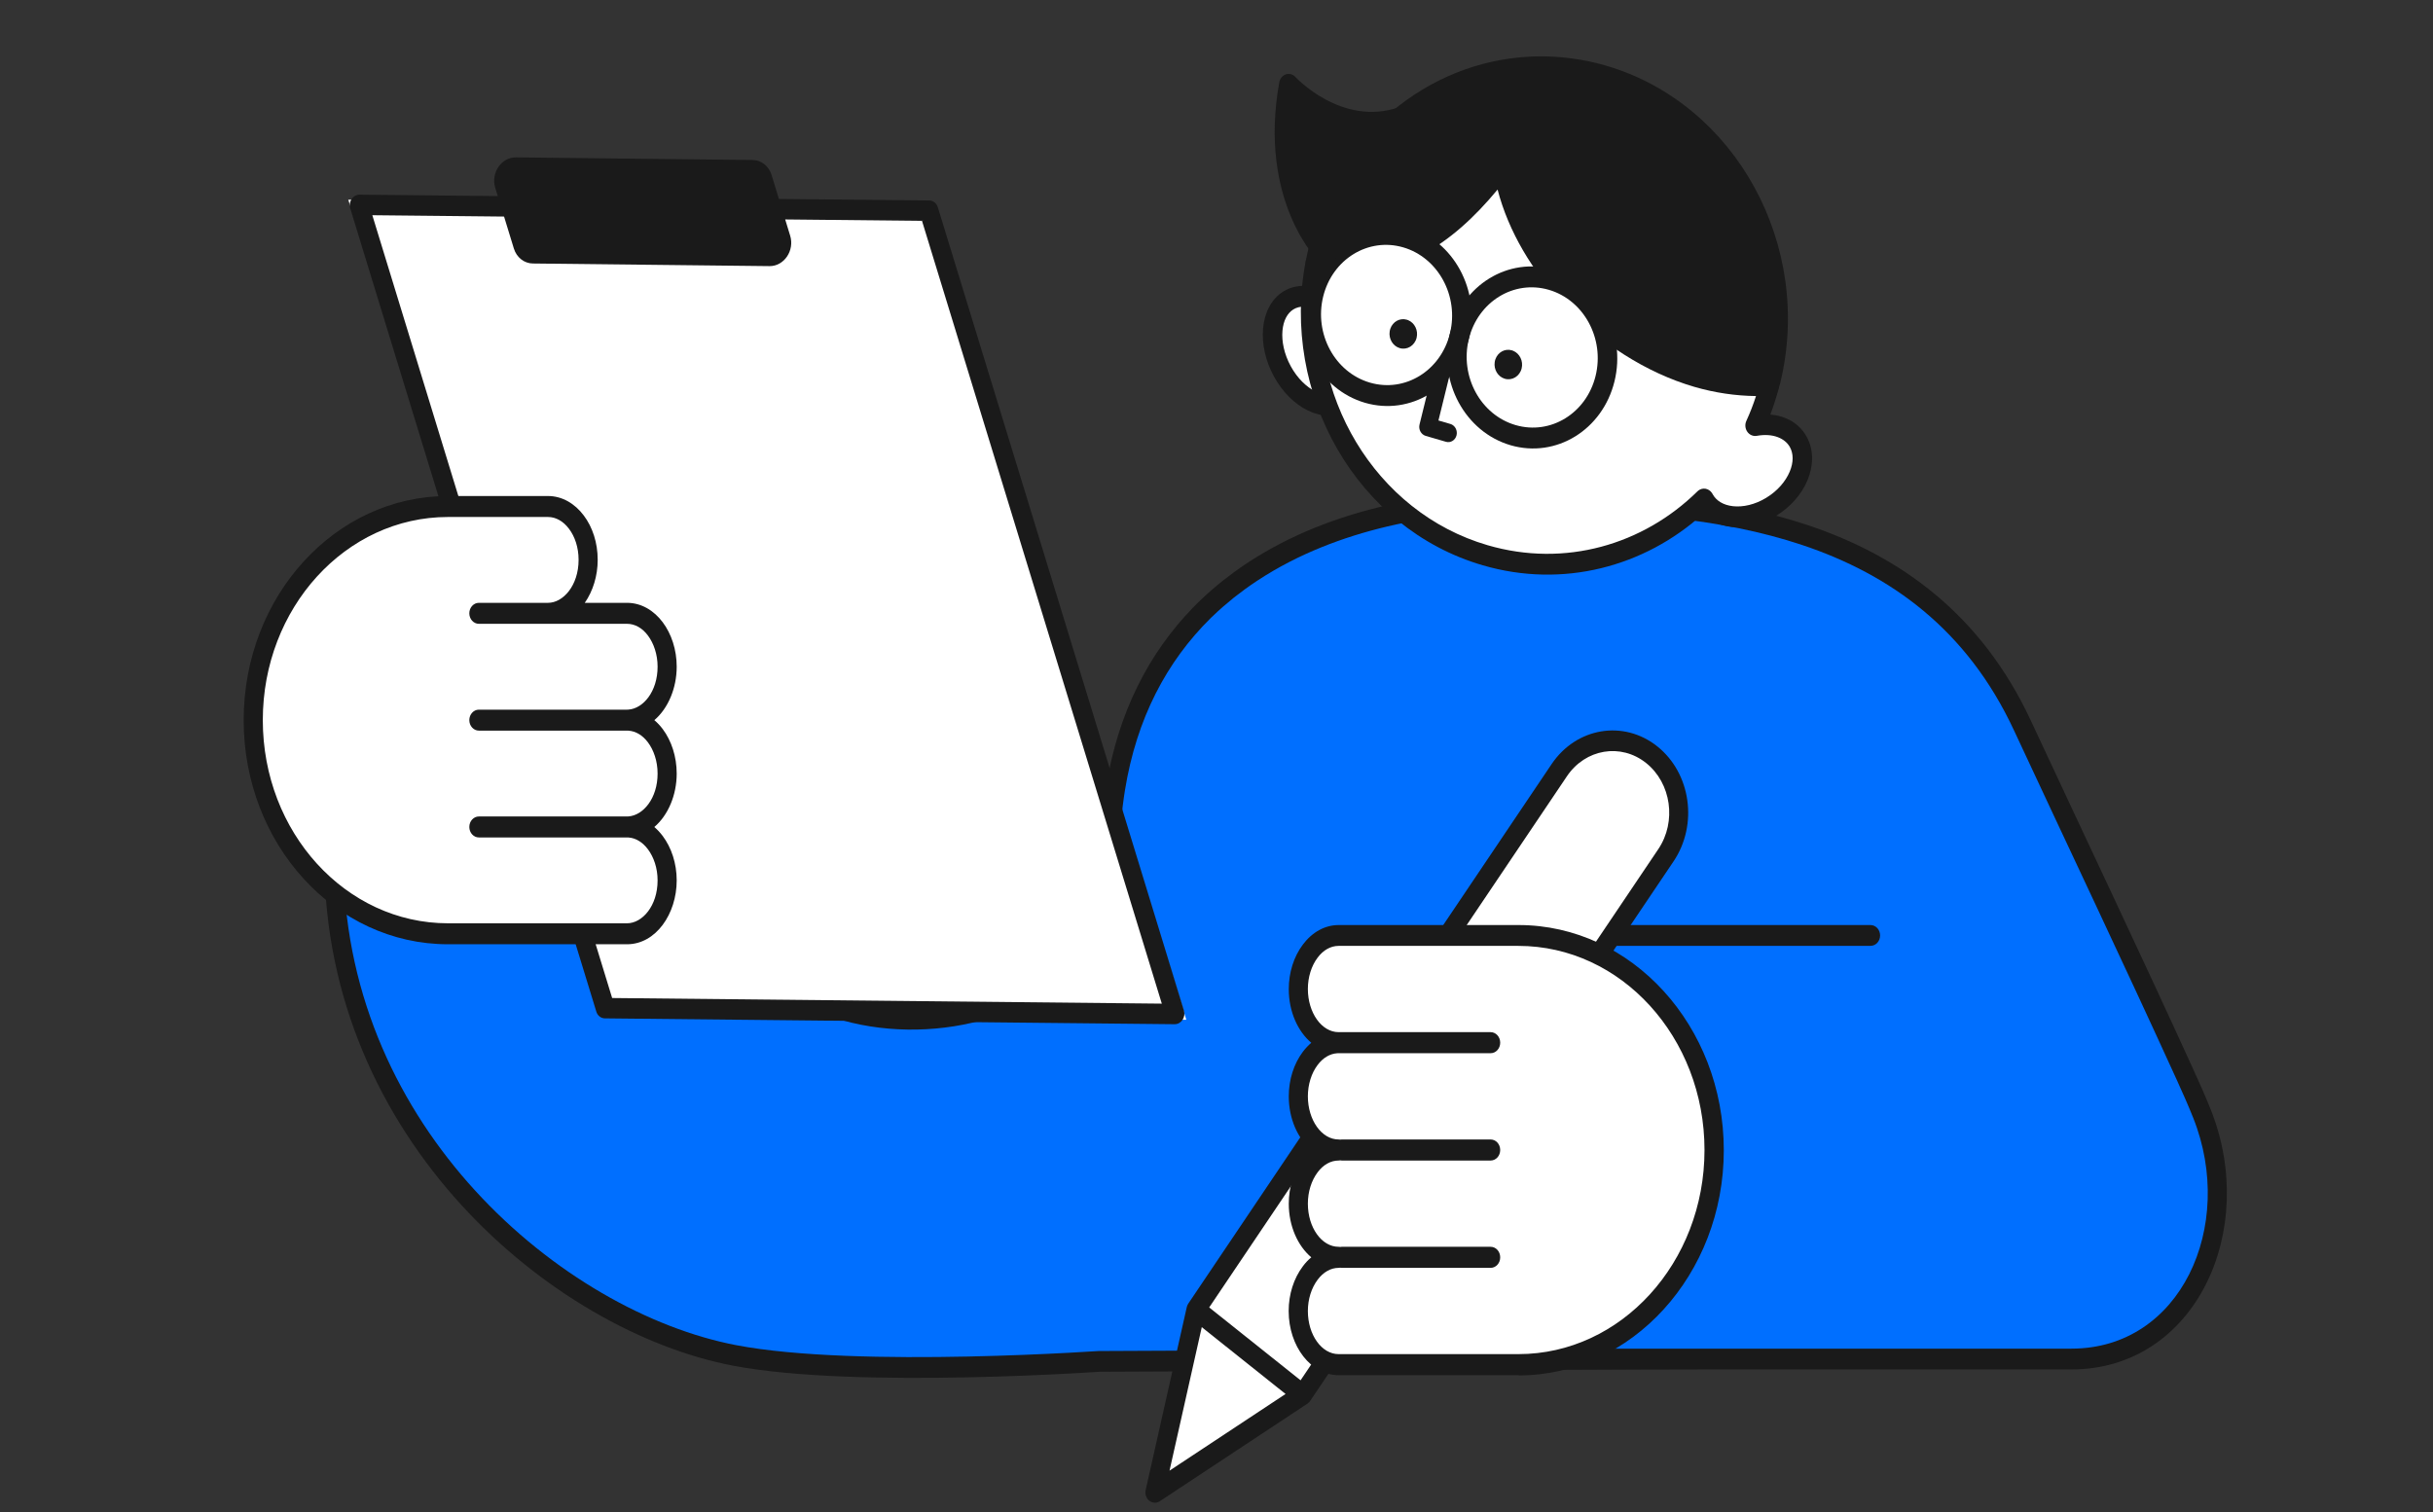
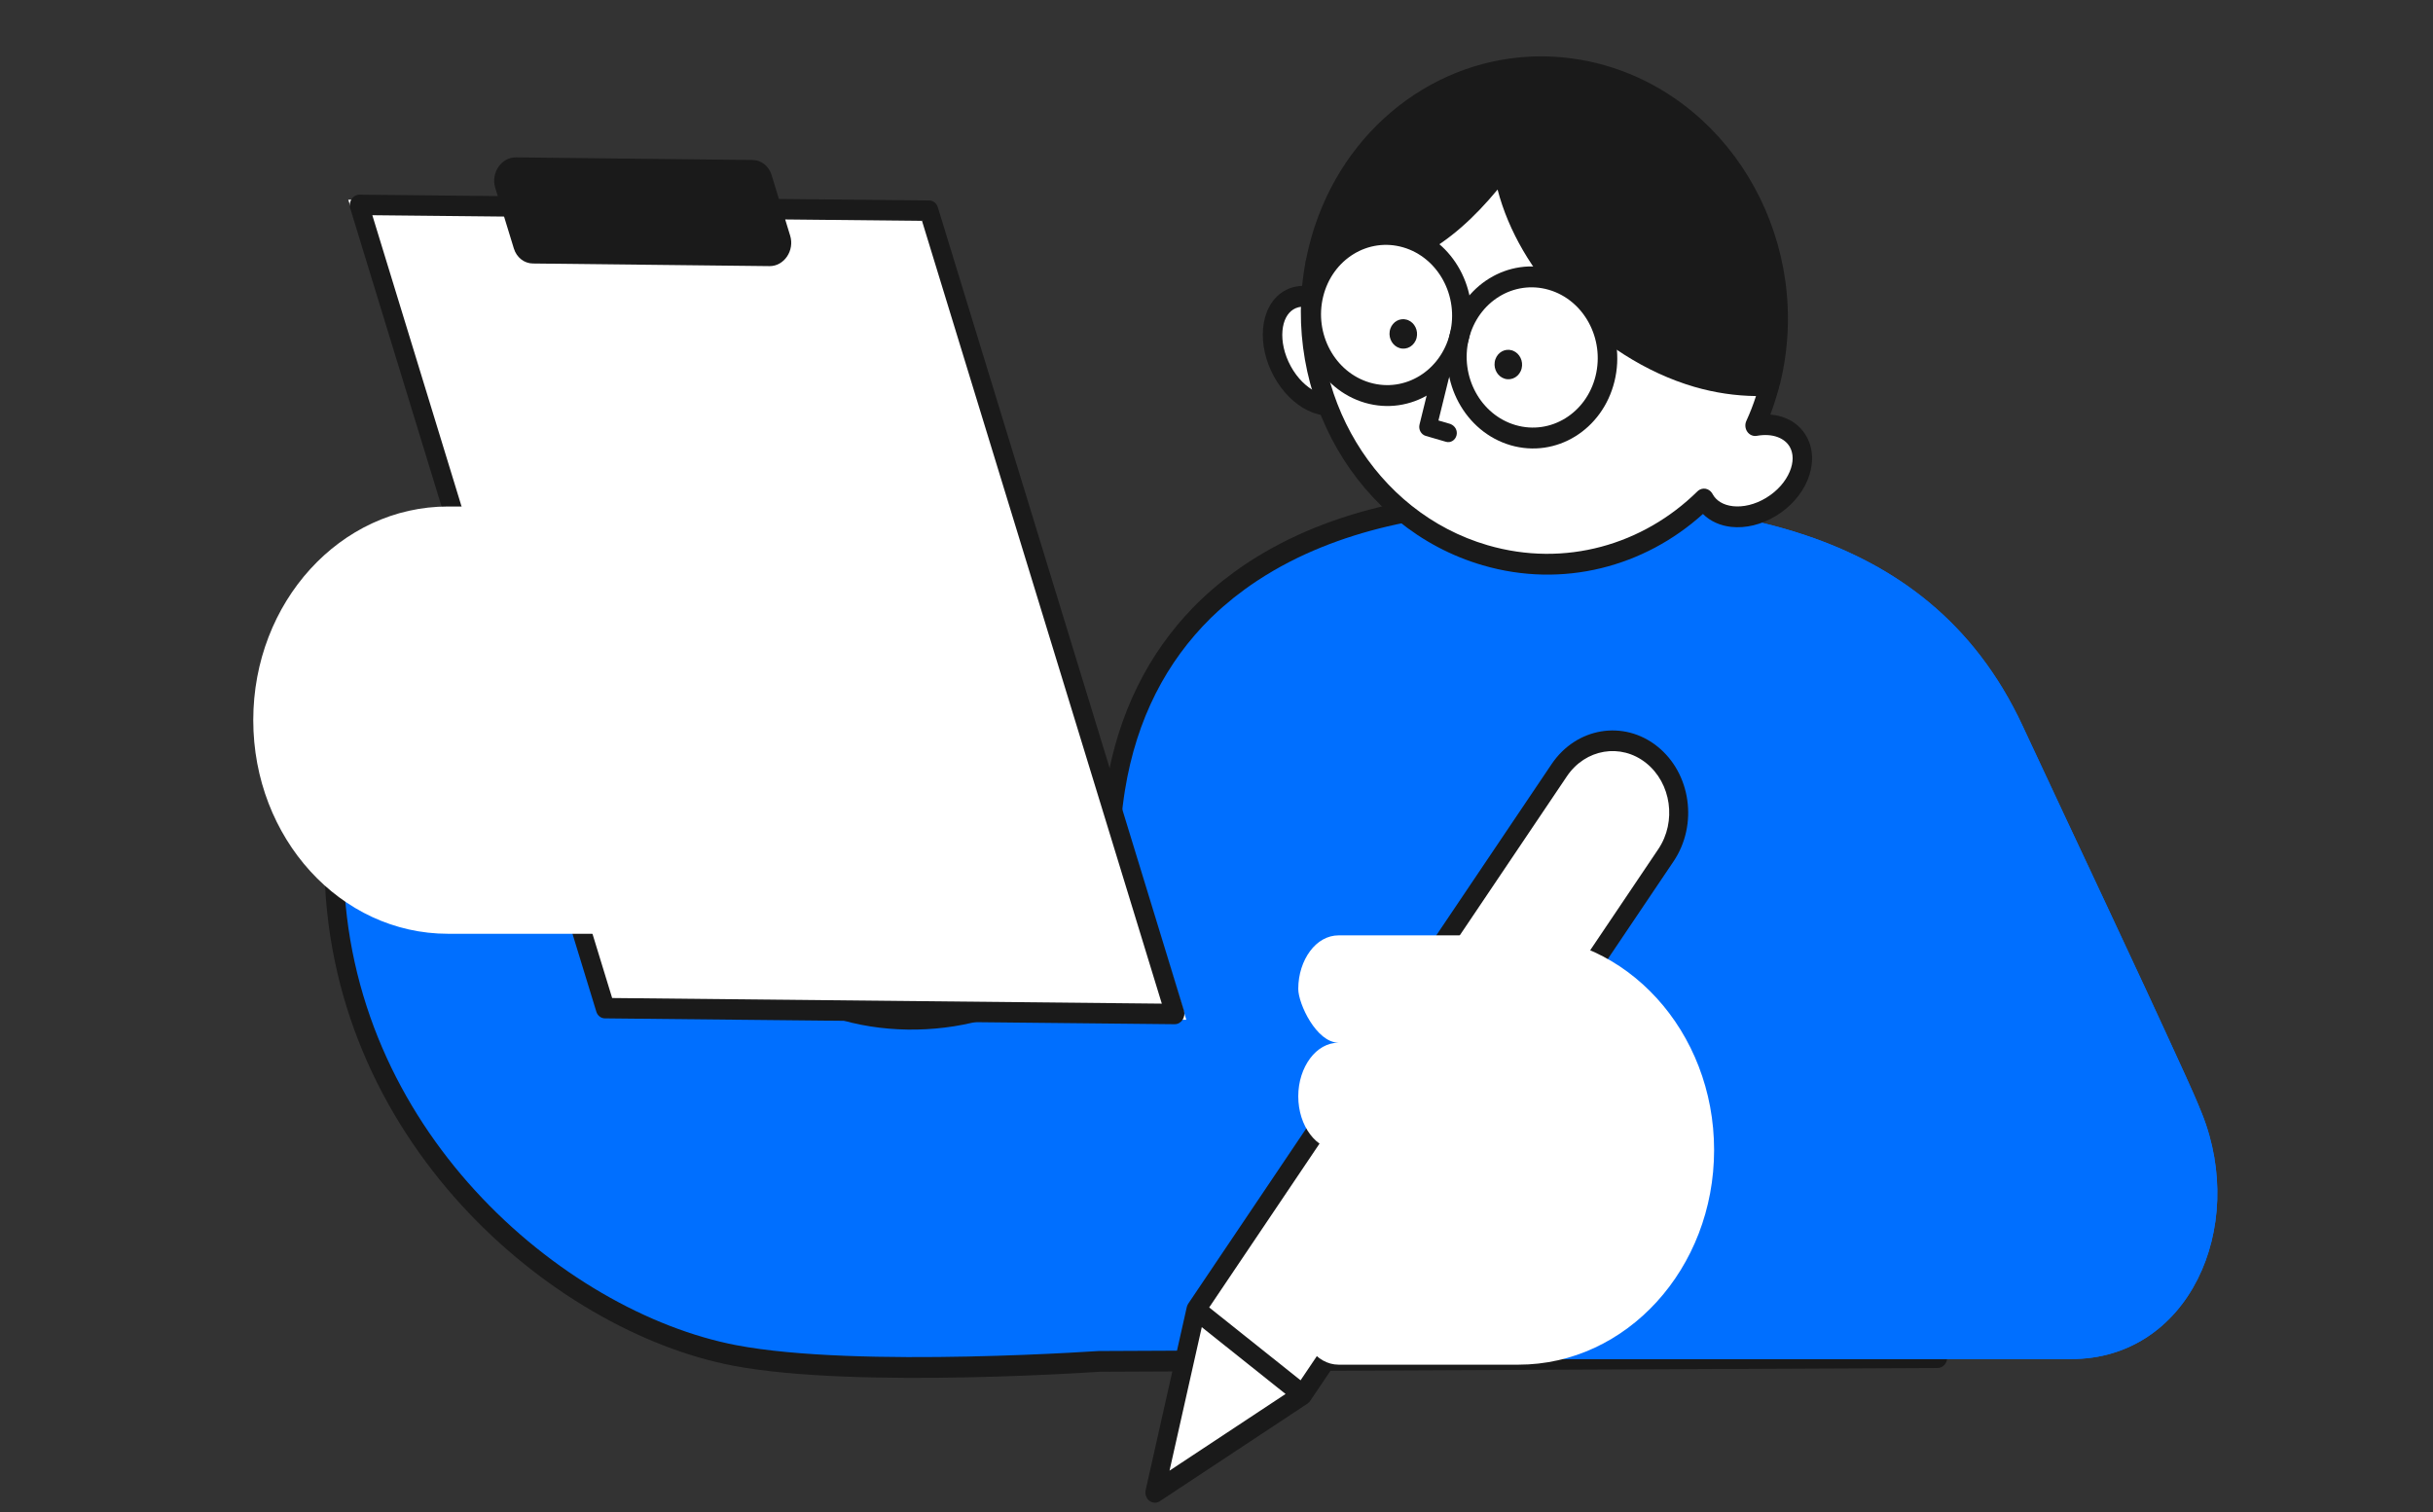
<svg xmlns="http://www.w3.org/2000/svg" width="193" height="120" viewBox="0 0 193 120" fill="none">
  <rect x="0" y="0" width="193" height="120" fill="#333333" stroke="none" />
  <g clip-path="url(#clip0_18482_30472)">
    <path d="M120.889 39.762C119.188 39.762 117.521 39.836 115.888 39.991C115.341 40.046 114.802 40.101 114.272 40.175C110.306 40.688 106.61 41.687 103.302 43.189C102.393 43.602 101.517 44.06 100.675 44.545C100.204 44.82 99.741 45.104 99.286 45.407C98.638 45.837 98.015 46.295 97.409 46.772C96.819 47.248 96.247 47.743 95.708 48.265C95.641 48.329 95.573 48.384 95.514 48.449C91.928 51.995 89.444 56.667 88.493 62.568C88.468 62.752 88.434 62.925 88.409 63.109C88.266 64.098 88.165 65.125 88.114 66.187C88.081 66.829 88.064 67.479 88.064 68.139C88.064 84.522 57.36 85.695 57.36 68.139H26.488C26.488 89.965 44.277 104.854 58.244 107.539C68.052 109.426 88.072 107.96 88.072 107.96H153.706V68.139C153.706 48.412 139.015 39.753 120.889 39.753V39.762Z" fill="#006FFF" />
    <path d="M152.946 68.14C152.946 58.532 149.384 51.689 143.652 47.218C137.906 42.738 129.914 40.594 120.986 40.578C120.954 40.583 120.921 40.587 120.887 40.587C119.207 40.587 117.563 40.658 115.955 40.812L115.956 40.813C115.407 40.868 114.881 40.921 114.366 40.992L114.359 40.993C110.452 41.499 106.827 42.482 103.592 43.951C102.708 44.352 101.854 44.797 101.03 45.271L101.031 45.272C100.569 45.542 100.119 45.818 99.68 46.11L99.679 46.111C99.053 46.526 98.448 46.969 97.858 47.433L97.859 47.434C97.282 47.9 96.728 48.379 96.21 48.881L96.205 48.886C96.076 49.009 96.088 48.988 96.048 49.031C96.04 49.041 96.031 49.05 96.022 49.059C92.56 52.482 90.16 56.99 89.237 62.711C89.224 62.809 89.209 62.902 89.195 62.984C89.18 63.075 89.168 63.153 89.157 63.231L89.156 63.237C89.017 64.199 88.918 65.197 88.869 66.23V66.235C88.836 66.86 88.82 67.495 88.82 68.14C88.82 72.558 86.735 75.939 83.692 78.201C80.667 80.449 76.677 81.615 72.724 81.69C68.772 81.766 64.771 80.753 61.734 78.534C58.852 76.429 56.851 73.241 56.623 68.964H27.254C27.471 79.256 31.741 87.945 37.664 94.436C43.755 101.109 51.555 105.416 58.375 106.727C63.197 107.655 70.586 107.764 76.82 107.633C79.926 107.568 82.727 107.444 84.752 107.336C85.764 107.282 86.582 107.233 87.147 107.196L152.946 106.893V68.14ZM154.461 107.717C154.461 108.173 154.122 108.542 153.704 108.542L87.235 108.843C86.667 108.879 85.844 108.929 84.826 108.983C82.79 109.091 79.974 109.217 76.849 109.282C70.621 109.413 63.096 109.31 58.111 108.351C50.964 106.977 42.885 102.497 36.589 95.598C30.284 88.689 25.729 79.311 25.729 68.14C25.729 67.684 26.068 67.315 26.486 67.315H57.358C57.777 67.315 58.116 67.684 58.116 68.14C58.117 72.223 59.885 75.197 62.578 77.164C65.298 79.151 68.973 80.112 72.697 80.041C76.42 79.97 80.105 78.869 82.837 76.839C85.55 74.822 87.304 71.912 87.305 68.14C87.305 67.466 87.321 66.801 87.356 66.145L87.404 65.333C87.462 64.528 87.549 63.743 87.659 62.98C87.673 62.877 87.689 62.779 87.703 62.693C87.718 62.602 87.731 62.524 87.742 62.446L87.745 62.425C88.695 56.535 91.133 51.811 94.659 48.186L95.003 47.839C95.084 47.756 95.202 47.649 95.207 47.644C95.766 47.103 96.355 46.595 96.955 46.11L96.963 46.104C97.582 45.617 98.222 45.146 98.889 44.702C99.359 44.39 99.835 44.099 100.316 43.818L100.318 43.816C101.178 43.321 102.075 42.851 103.008 42.428L103.647 42.146C106.863 40.767 110.408 39.844 114.181 39.356C114.724 39.281 115.273 39.225 115.817 39.171L115.82 39.17C117.441 39.015 119.092 38.942 120.773 38.939C120.81 38.933 120.848 38.928 120.887 38.928C130.045 38.928 138.424 41.114 144.534 45.878C150.678 50.669 154.461 58.02 154.461 68.14V107.717Z" fill="#1A1A1A" />
    <path d="M120.889 39.762C135.378 39.762 152.738 41.027 160.441 57.584C164.743 66.829 169.121 76.019 173.347 85.301C173.81 86.318 174.265 87.335 174.677 88.37C178.281 97.414 173.6 107.832 164.322 107.832H120.881V74.223H148.385" fill="#006FFF" />
    <path d="M120.889 39.762C135.378 39.762 152.738 41.027 160.441 57.584C164.743 66.829 169.121 76.019 173.347 85.301C173.81 86.318 174.265 87.335 174.677 88.37C178.281 97.414 173.6 107.832 164.322 107.832H120.881V74.223H148.385" fill="#006FFF" />
-     <path d="M122.256 38.942C129.141 38.985 136.651 39.403 143.431 41.676C150.689 44.11 157.149 48.685 161.115 57.211C165.413 66.446 169.796 75.65 174.024 84.935C174.488 85.954 174.95 86.987 175.371 88.043C177.261 92.788 176.99 97.921 174.993 101.888C172.988 105.874 169.25 108.657 164.32 108.657H120.879C120.461 108.657 120.121 108.287 120.121 107.832V74.223C120.121 73.768 120.461 73.398 120.879 73.398H148.383C148.802 73.398 149.141 73.768 149.141 74.223C149.141 74.679 148.802 75.047 148.383 75.047H121.637V107.007H164.32C168.668 107.007 171.91 104.58 173.664 101.096C175.426 97.593 175.693 92.996 173.98 88.698C173.778 88.191 173.565 87.687 173.345 87.183L172.667 85.667C168.442 76.389 164.07 67.211 159.764 57.956C156.027 49.925 149.955 45.589 142.985 43.252C136.427 41.053 129.107 40.635 122.252 40.591L120.887 40.587L120.81 40.583C120.428 40.541 120.13 40.189 120.13 39.762C120.13 39.307 120.469 38.937 120.887 38.937L122.256 38.942Z" fill="#1A1A1A" />
    <path d="M74.052 16.313L27.627 15.844L47.681 80.443L94.106 80.912L74.052 16.313Z" fill="white" />
    <path fill-rule="evenodd" clip-rule="evenodd" d="M39.286 14.901C38.925 13.719 39.772 12.474 40.928 12.487L59.696 12.694C60.387 12.701 60.989 13.175 61.205 13.881L61.788 15.786L73.714 15.908C74.025 15.912 74.296 16.125 74.394 16.443L93.916 80.18C93.993 80.429 93.95 80.708 93.803 80.925C93.655 81.141 93.422 81.269 93.178 81.266L47.983 80.802C47.672 80.799 47.401 80.587 47.304 80.269L27.781 16.532C27.705 16.282 27.747 16.004 27.894 15.787C28.041 15.571 28.275 15.443 28.52 15.445L39.487 15.558L39.286 14.901ZM48.559 79.187L92.162 79.633L73.138 17.523L62.286 17.412L62.681 18.701C63.043 19.882 62.196 21.128 61.04 21.115L42.272 20.907C41.581 20.9 40.98 20.427 40.763 19.721L39.985 17.183L29.535 17.076L48.559 79.187Z" fill="#1A1A1A" />
    <g clip-path="url(#clip1_18482_30472)">
      <path d="M131.02 59.88C133.356 61.743 133.862 65.316 132.15 67.859L103.33 110.663L94.868 103.915L123.689 61.111C125.401 58.568 128.684 58.017 131.02 59.88Z" fill="white" />
      <path d="M103.33 110.667L91.612 118.413L94.869 103.919L103.33 110.667Z" fill="white" />
      <path fill-rule="evenodd" clip-rule="evenodd" d="M131.465 59.22C134.135 61.349 134.715 65.434 132.758 68.341L103.965 111.104C103.904 111.209 103.822 111.301 103.721 111.367L92.003 119.113C91.743 119.284 91.413 119.268 91.168 119.073C90.924 118.878 90.811 118.541 90.883 118.22L94.139 103.725C94.162 103.622 94.203 103.522 94.264 103.431L123.084 60.626C125.042 57.72 128.794 57.09 131.465 59.22ZM92.774 116.688L101.979 110.604L95.332 105.303L92.774 116.688ZM130.577 60.539C128.576 58.944 125.763 59.416 124.297 61.593L95.92 103.738L103.169 109.519L131.546 67.374C133.012 65.197 132.577 62.135 130.577 60.539Z" fill="#1A1A1A" />
    </g>
    <path d="M127.389 5.206C137.701 8.214 143.895 19.526 141.198 30.478C141.183 30.541 141.14 30.66 141.116 30.73C141.081 30.832 141.032 30.973 140.975 31.136C140.86 31.463 140.708 31.889 140.557 32.314C140.406 32.739 140.255 33.165 140.139 33.49C140.082 33.652 140.033 33.79 139.997 33.889C139.98 33.939 139.965 33.98 139.955 34.008C139.945 34.038 139.941 34.05 139.941 34.05C139.837 34.362 139.567 34.575 139.257 34.591C138.149 34.645 136.811 34.262 135.59 33.761C134.505 33.316 133.439 32.748 132.591 32.209L132.242 31.98C126.06 27.798 121.275 21.941 119.671 14.887C115.751 19.503 110.493 22.553 104.252 21.695C104.041 21.666 103.849 21.544 103.722 21.36C103.596 21.175 103.546 20.943 103.585 20.719C103.651 20.332 103.735 19.954 103.825 19.588C105.997 10.768 113.257 4.879 121.382 4.493L121.794 4.477C122.751 4.45 123.718 4.503 124.692 4.639C125.592 4.753 126.497 4.946 127.389 5.206Z" fill="#1A1A1A" />
    <path d="M106.592 31.836C108.07 30.934 108.289 28.412 107.082 26.201C105.874 23.99 103.696 22.929 102.218 23.831C100.739 24.732 100.52 27.255 101.728 29.466C102.936 31.676 105.113 32.737 106.592 31.836Z" fill="white" />
    <path d="M106.41 26.607C105.879 25.634 105.15 24.945 104.433 24.595C103.715 24.245 103.074 24.259 102.605 24.546C102.136 24.832 101.805 25.412 101.732 26.243C101.66 27.074 101.86 28.086 102.391 29.059C102.923 30.032 103.652 30.721 104.369 31.071C105.086 31.42 105.727 31.407 106.196 31.121C106.665 30.835 106.997 30.255 107.069 29.423C107.142 28.592 106.942 27.58 106.41 26.607ZM107.745 25.793C108.421 27.031 108.714 28.385 108.609 29.595C108.504 30.803 107.987 31.936 106.977 32.552C105.968 33.167 104.781 33.074 103.739 32.566C102.696 32.057 101.733 31.111 101.057 29.873C100.381 28.635 100.088 27.281 100.193 26.071C100.298 24.863 100.815 23.73 101.824 23.115C102.833 22.499 104.02 22.592 105.062 23.1C106.106 23.609 107.069 24.555 107.745 25.793Z" fill="#1A1A1A" />
    <path d="M140.496 40.215C138.435 41.472 136.06 41.206 135.198 39.627C135.2 39.619 135.186 39.605 135.179 39.594C130.696 44.012 124.211 45.922 117.815 44.057C108.243 41.265 102.382 31.024 104.338 20.864C110.795 21.752 115.306 18.423 119.212 13.23C120.34 20.735 127.262 27.758 134.591 29.895C136.526 30.46 138.466 30.675 140.356 30.581C140.063 31.7 139.685 32.765 139.223 33.768C140.691 33.504 142.046 33.956 142.656 35.072C143.524 36.662 142.555 38.967 140.496 40.215Z" fill="white" />
    <path d="M119.407 12.434C119.702 12.52 119.924 12.783 119.972 13.106C120.504 16.642 122.413 20.121 125.116 22.992C127.816 25.861 131.263 28.072 134.786 29.099C136.642 29.64 138.501 29.846 140.313 29.757C140.561 29.744 140.801 29.861 140.957 30.07C141.113 30.28 141.165 30.555 141.098 30.811C140.911 31.525 140.689 32.219 140.435 32.891C141.617 32.996 142.711 33.546 143.32 34.661C143.913 35.745 143.842 37.011 143.377 38.117C142.912 39.222 142.034 40.233 140.881 40.932C139.727 41.636 138.46 41.931 137.325 41.805C136.489 41.712 135.688 41.381 135.088 40.781C130.451 44.967 123.992 46.711 117.619 44.852C107.653 41.946 101.542 31.281 103.582 20.69C103.662 20.271 104.031 19.991 104.428 20.046C110.51 20.882 114.786 17.791 118.609 12.708L118.685 12.62C118.877 12.431 119.149 12.358 119.407 12.434ZM118.797 15.04C115.163 19.44 110.857 22.312 104.967 21.764C103.501 31.251 109.061 40.65 118.011 43.261C124.142 45.048 130.357 43.218 134.653 38.984L134.72 38.925C134.883 38.798 135.088 38.745 135.29 38.778C135.495 38.812 135.677 38.933 135.799 39.11C135.802 39.115 135.806 39.12 135.808 39.124C135.817 39.136 135.843 39.176 135.872 39.233C136.148 39.724 136.693 40.078 137.469 40.164C138.252 40.251 139.202 40.05 140.109 39.497L140.11 39.496C141.015 38.947 141.651 38.183 141.969 37.427C142.287 36.671 142.266 35.989 141.99 35.483C141.608 34.784 140.655 34.348 139.358 34.581C139.072 34.633 138.781 34.508 138.607 34.258C138.432 34.008 138.403 33.675 138.53 33.397C138.821 32.766 139.076 32.108 139.297 31.425C137.679 31.406 136.034 31.169 134.394 30.691C130.589 29.581 126.91 27.212 124.035 24.158C121.573 21.543 119.667 18.388 118.797 15.04ZM134.428 39.577C134.427 39.592 134.427 39.606 134.427 39.62C134.427 39.606 134.427 39.592 134.428 39.577ZM134.435 39.498C134.433 39.51 134.432 39.521 134.431 39.533C134.432 39.521 134.433 39.51 134.435 39.498Z" fill="#1A1A1A" />
    <path d="M108.473 31.159C111.663 32.089 114.929 30.083 115.768 26.678C116.606 23.273 114.699 19.758 111.509 18.828C108.319 17.898 105.053 19.904 104.214 23.309C103.376 26.714 105.283 30.229 108.473 31.159Z" fill="white" />
    <path d="M120.026 34.528C123.216 35.458 126.482 33.452 127.32 30.047C128.159 26.642 126.252 23.127 123.062 22.197C119.871 21.267 116.606 23.273 115.767 26.678C114.929 30.083 116.836 33.598 120.026 34.528Z" fill="white" />
    <path d="M115.018 26.46C115.748 23.496 114.088 20.437 111.312 19.627C108.535 18.817 105.693 20.564 104.963 23.527C104.234 26.491 105.893 29.549 108.67 30.359C111.446 31.169 114.288 29.423 115.018 26.46ZM116.516 26.896C115.569 30.743 111.88 33.009 108.276 31.958C104.672 30.907 102.518 26.937 103.465 23.09C104.412 19.244 108.102 16.977 111.706 18.028C115.309 19.079 117.463 23.05 116.516 26.896Z" fill="#1A1A1A" />
    <path d="M126.571 29.829C127.301 26.865 125.641 23.806 122.865 22.996C120.088 22.186 117.246 23.933 116.516 26.896C115.787 29.86 117.446 32.919 120.223 33.728C122.999 34.538 125.841 32.792 126.571 29.829ZM128.069 30.266C127.122 34.112 123.433 36.378 119.829 35.327C116.225 34.276 114.071 30.306 115.018 26.46C115.965 22.613 119.655 20.346 123.259 21.397C126.863 22.448 129.016 26.419 128.069 30.266Z" fill="#1A1A1A" />
    <path d="M111.701 25.403C112.22 25.616 112.517 26.218 112.374 26.802C112.22 27.425 111.622 27.793 111.038 27.622C110.491 27.462 110.151 26.887 110.237 26.303L110.259 26.185L110.293 26.072C110.488 25.519 111.047 25.206 111.594 25.366L111.701 25.403Z" fill="#1A1A1A" />
    <path d="M120.033 27.833C120.552 28.046 120.849 28.648 120.706 29.232C120.552 29.855 119.954 30.222 119.37 30.052C118.823 29.892 118.483 29.317 118.569 28.733L118.591 28.615L118.625 28.502C118.82 27.949 119.379 27.636 119.926 27.796L120.033 27.833Z" fill="#1A1A1A" />
-     <path d="M113.666 29.377C113.762 28.986 114.137 28.755 114.503 28.862C114.869 28.969 115.088 29.373 114.992 29.763L114.106 33.363L115.052 33.639L115.119 33.662C115.444 33.796 115.631 34.173 115.541 34.539C115.444 34.93 115.069 35.161 114.703 35.054L113.094 34.585C112.728 34.478 112.509 34.074 112.605 33.683L113.666 29.377Z" fill="#1A1A1A" />
-     <path d="M102.758 6.107C102.561 5.892 102.27 5.812 102.002 5.9C101.735 5.988 101.533 6.232 101.479 6.531C100.627 11.259 101.404 14.825 102.419 17.223C102.925 18.417 103.488 19.315 103.928 19.919C104.149 20.221 104.34 20.451 104.479 20.608C104.548 20.686 104.604 20.747 104.645 20.79C104.665 20.811 104.683 20.828 104.695 20.841L104.716 20.86L104.718 20.863L104.695 20.841L104.719 20.864C104.888 21.027 105.116 21.099 105.339 21.061C105.562 21.023 105.757 20.878 105.872 20.667L111.835 9.723C111.995 9.429 111.972 9.059 111.778 8.791C111.583 8.524 111.257 8.414 110.958 8.516C108.697 9.285 106.663 8.704 105.158 7.896C104.407 7.493 103.8 7.038 103.382 6.686C103.174 6.51 103.013 6.36 102.907 6.257C102.854 6.206 102.815 6.165 102.79 6.14C102.778 6.127 102.769 6.118 102.764 6.113C102.762 6.111 102.759 6.108 102.759 6.108L102.758 6.107Z" fill="#1A1A1A" />
+     <path d="M113.666 29.377C113.762 28.986 114.137 28.755 114.503 28.862C114.869 28.969 115.088 29.373 114.992 29.763L114.106 33.363L115.052 33.639C115.444 33.796 115.631 34.173 115.541 34.539C115.444 34.93 115.069 35.161 114.703 35.054L113.094 34.585C112.728 34.478 112.509 34.074 112.605 33.683L113.666 29.377Z" fill="#1A1A1A" />
    <path d="M20.09 57.139C20.09 66.502 27.005 74.09 35.538 74.09H49.739C51.491 74.09 52.923 72.195 52.923 69.857C52.923 68.683 52.561 67.629 51.988 66.862C51.416 66.095 50.624 65.615 49.739 65.615C51.491 65.615 52.923 63.72 52.923 61.382C52.923 60.208 52.561 59.145 51.988 58.378C51.416 57.611 50.624 57.139 49.739 57.139C51.491 57.139 52.923 55.244 52.923 52.897C52.923 51.732 52.561 50.669 51.988 49.902C51.416 49.135 50.624 48.664 49.739 48.664H43.473C45.225 48.664 46.657 46.76 46.657 44.421C46.657 43.248 46.303 42.194 45.721 41.427C45.149 40.66 44.349 40.188 43.473 40.188H35.538C27.005 40.188 20.09 47.776 20.09 57.139Z" fill="white" />
-     <path fill-rule="evenodd" clip-rule="evenodd" d="M35.536 39.356C26.585 39.356 19.33 47.317 19.33 57.139C19.33 66.961 26.585 74.922 35.536 74.922H49.738C52.037 74.922 53.68 72.499 53.68 69.856C53.68 68.497 53.26 67.256 52.573 66.335C52.374 66.069 52.15 65.828 51.904 65.619C53 64.687 53.68 63.08 53.68 61.381C53.68 60.023 53.261 58.772 52.573 57.85C52.375 57.585 52.151 57.347 51.907 57.14C53.001 56.207 53.68 54.599 53.68 52.897C53.68 51.547 53.261 50.296 52.573 49.375C51.88 48.446 50.883 47.831 49.738 47.831H46.388C47.034 46.906 47.413 45.688 47.413 44.421C47.413 43.066 47.005 41.821 46.303 40.895C45.608 39.967 44.605 39.356 43.471 39.356H35.536ZM43.471 41.02C44.087 41.02 44.682 41.35 45.133 41.954L45.137 41.958C45.598 42.566 45.897 43.429 45.897 44.421C45.897 46.458 44.673 47.831 43.471 47.831H37.987C37.569 47.831 37.229 48.204 37.229 48.663C37.229 49.123 37.569 49.496 37.987 49.496H49.738C50.361 49.496 50.949 49.824 51.4 50.429C51.858 51.042 52.164 51.917 52.164 52.897C52.164 54.878 51.017 56.221 49.851 56.303L49.748 56.307H37.987C37.569 56.307 37.229 56.68 37.229 57.139C37.229 57.598 37.569 57.971 37.987 57.971H49.738L49.854 57.975C50.434 58.013 50.977 58.337 51.4 58.904C51.858 59.517 52.164 60.392 52.164 61.381C52.164 63.352 51.017 64.697 49.851 64.778L49.748 64.782H37.987C37.569 64.782 37.229 65.155 37.229 65.614C37.229 66.074 37.569 66.447 37.987 66.447H49.738L49.853 66.45C50.429 66.489 50.974 66.818 51.4 67.39C51.858 68.004 52.164 68.869 52.164 69.856C52.164 71.891 50.943 73.258 49.738 73.258H35.536C27.422 73.258 20.847 66.042 20.847 57.139C20.847 48.236 27.422 41.02 35.536 41.02H43.471Z" fill="#1A1A1A" />
    <path d="M106.185 74.216C105.297 74.216 104.501 74.689 103.926 75.46C103.35 76.231 102.986 77.299 102.986 78.469C102.986 79.639 104.425 82.731 106.185 82.731C105.297 82.731 104.501 83.205 103.926 83.976C103.35 84.747 102.986 85.815 102.986 86.985C102.986 89.344 104.425 91.247 106.185 91.247C105.297 91.247 104.501 91.721 103.926 92.492C103.35 93.262 102.986 94.33 102.986 95.51C102.986 97.859 104.425 99.763 106.185 99.763C105.297 99.763 104.501 100.246 103.926 101.017C103.35 101.787 102.986 102.846 102.986 104.025C102.986 106.375 104.425 108.279 106.185 108.279H120.452C129.024 108.279 135.972 100.654 135.972 91.247C135.972 81.84 129.024 74.216 120.452 74.216H112.481H106.185Z" fill="white" />
-     <path fill-rule="evenodd" clip-rule="evenodd" d="M120.46 73.397C129.439 73.397 136.742 81.412 136.742 91.265C136.742 101.118 129.439 109.132 120.46 109.132L120.452 109.113H106.185C104.002 109.113 102.225 106.829 102.225 104.025C102.225 102.697 102.623 101.443 103.342 100.486C103.545 100.208 103.773 99.966 104.019 99.761C102.944 98.851 102.233 97.282 102.233 95.508C102.233 94.18 102.631 92.918 103.35 91.961C103.553 91.692 103.782 91.45 104.019 91.246C102.944 90.336 102.233 88.766 102.233 86.993C102.233 85.665 102.631 84.411 103.35 83.455C103.553 83.186 103.782 82.944 104.019 82.739C102.944 81.829 102.233 80.26 102.233 78.487C102.233 77.159 102.631 75.905 103.35 74.948C104.103 73.945 105.111 73.397 106.194 73.397H120.46ZM106.185 75.051C105.559 75.051 104.966 75.385 104.518 75.988C104.027 76.638 103.748 77.539 103.748 78.468C103.748 80.353 104.839 81.895 106.185 81.895H118.243C118.666 81.895 119.005 82.267 119.005 82.731C119.005 83.195 118.666 83.566 118.243 83.566H106.185L106.068 83.57C105.485 83.609 104.938 83.938 104.518 84.504C104.027 85.154 103.748 86.055 103.748 86.984C103.748 88.868 104.839 90.41 106.185 90.411C106.229 90.411 106.272 90.415 106.314 90.422C106.355 90.415 106.397 90.411 106.439 90.411H118.243C118.666 90.411 119.005 90.782 119.005 91.247C119.005 91.711 118.666 92.082 118.243 92.082H106.439C106.395 92.082 106.352 92.077 106.309 92.069C106.269 92.076 106.227 92.082 106.185 92.082C105.559 92.082 104.966 92.416 104.518 93.02C104.027 93.679 103.748 94.561 103.748 95.508C103.748 97.393 104.839 98.926 106.185 98.926C106.229 98.926 106.272 98.93 106.314 98.938C106.355 98.931 106.397 98.926 106.439 98.926H118.243C118.666 98.926 119.005 99.298 119.005 99.762C119.005 100.227 118.666 100.598 118.243 100.598H106.439C106.395 100.598 106.352 100.593 106.309 100.585C106.269 100.592 106.227 100.598 106.185 100.598C105.567 100.598 104.975 100.932 104.518 101.544C104.027 102.204 103.748 103.087 103.748 104.025C103.748 105.91 104.839 107.442 106.185 107.442H120.452C128.593 107.442 135.211 100.179 135.211 91.246C135.211 82.312 128.593 75.051 120.452 75.051H106.185Z" fill="#1A1A1A" />
  </g>
  <defs>
    <clipPath id="clip0_18482_30472">
      <rect width="160.8" height="120" fill="white" transform="translate(15.85)" />
    </clipPath>
    <clipPath id="clip1_18482_30472">
      <rect width="12.814" height="72.603" fill="white" transform="matrix(0.782 0.624 -0.559 0.83 126.582 55.041)" />
    </clipPath>
  </defs>
</svg>